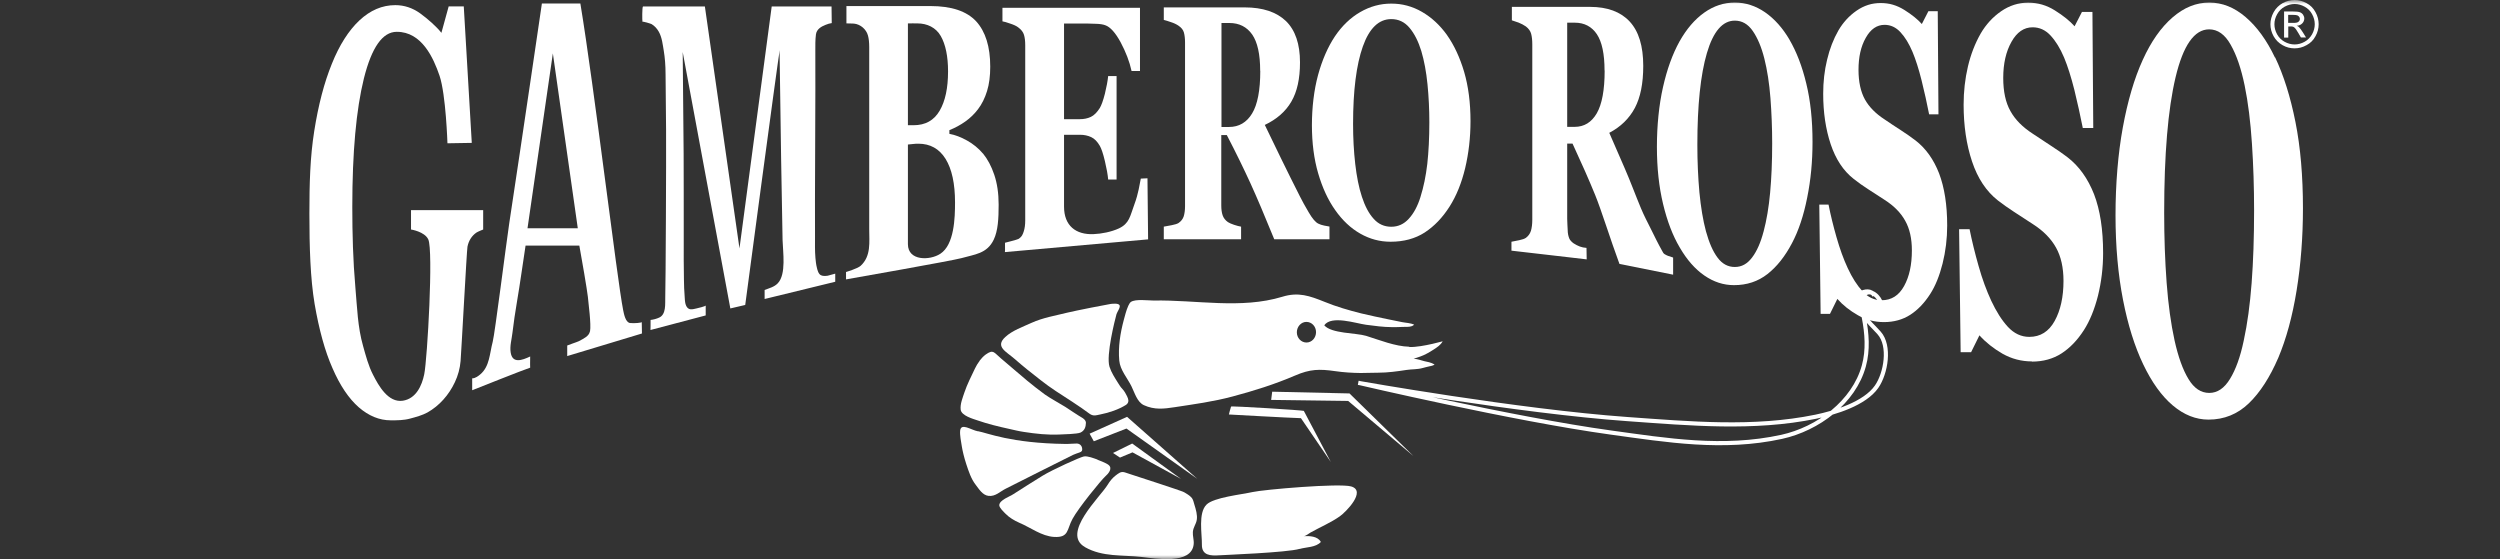
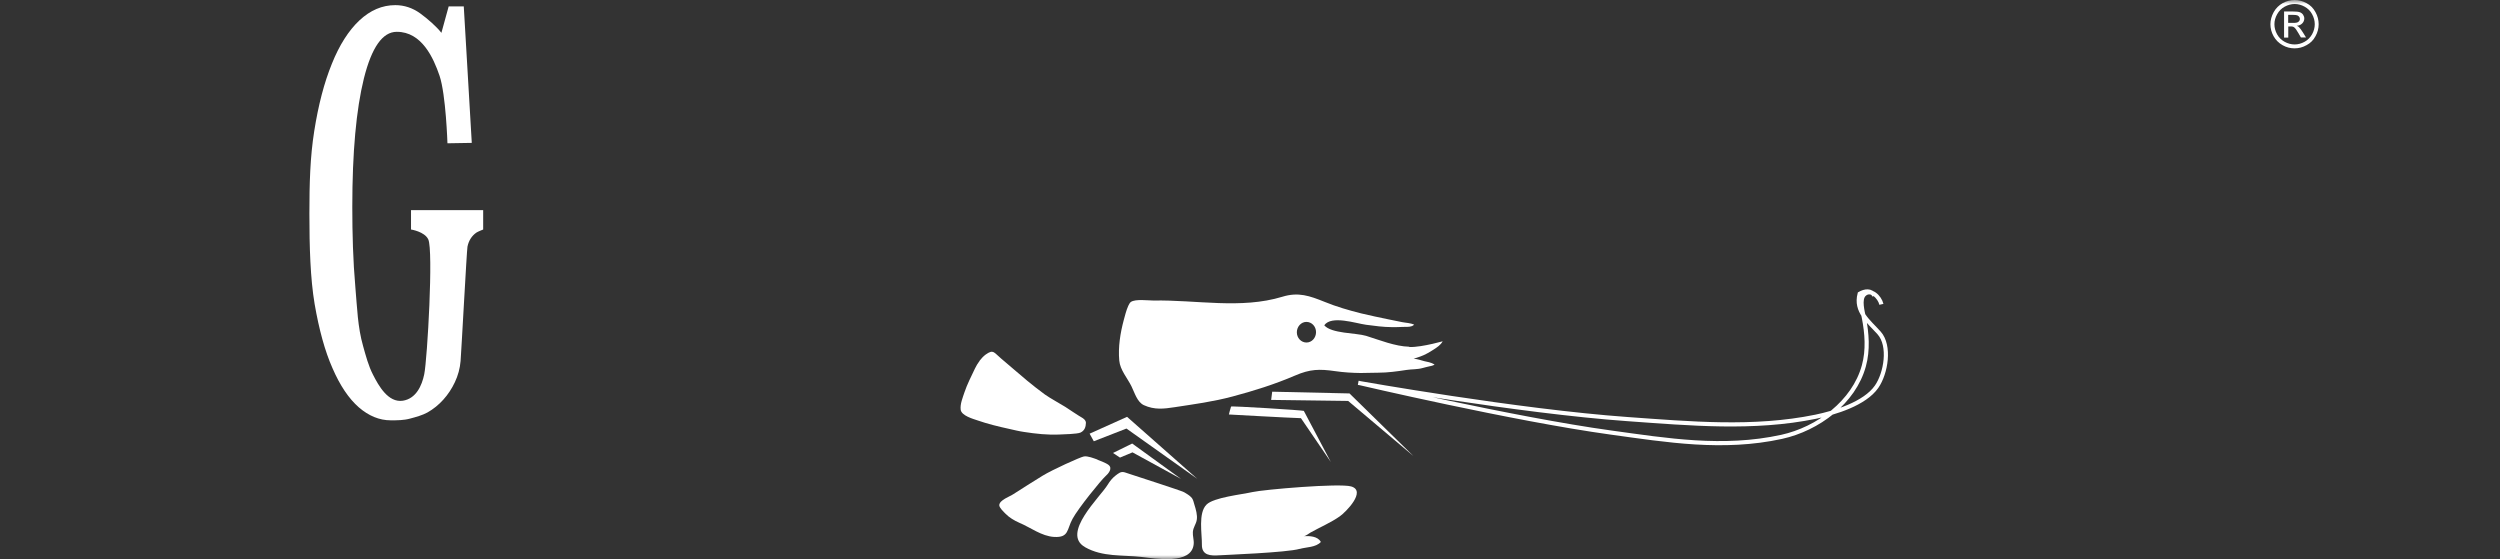
<svg xmlns="http://www.w3.org/2000/svg" width="313" height="70" viewBox="0 0 313 70" fill="none">
  <rect x="0" y="0" width="313" height="70" fill="#333333" stroke="none" />
  <g clip-path="url(#clip0_8272_337)">
    <mask id="mask0_8272_337" style="mask-type:luminance" maskUnits="userSpaceOnUse" x="0" y="0" width="313" height="70">
-       <path d="M312.221 0H0.08V70H312.221V0Z" fill="white" />
-     </mask>
+       </mask>
    <g mask="url(#mask0_8272_337)">
      <path d="M85.848 38.116C85.912 38.399 86.143 38.695 86.452 38.72C86.696 38.746 86.966 38.669 87.197 38.617C87.274 38.605 88.392 38.335 88.354 38.245C88.354 38.386 88.354 39.491 88.354 39.491L81.44 41.316C81.44 41.316 81.466 40.404 81.453 40.057C81.813 40.018 82.198 39.916 82.532 39.761C83.419 39.363 83.265 38.026 83.29 37.268C83.342 35.675 83.419 19.803 83.393 16.231C83.38 13.931 83.355 11.63 83.329 9.33C83.329 8.16 83.239 7.184 83.111 6.4C82.969 5.577 82.892 4.703 82.481 3.971C82.262 3.585 81.967 3.251 81.581 3.02C81.504 2.969 80.425 2.634 80.438 2.737C80.399 2.57 80.386 0.874 80.502 0.81H88.251L92.582 31.1L96.617 0.81H104.109L104.135 2.891C103.878 2.93 103.634 2.994 103.364 3.11C102.811 3.328 102.246 3.65 102.156 4.305C102.066 4.999 102.079 5.68 102.079 6.374C102.117 10.615 102.002 26.126 102.04 29.609C102.04 30.496 102.015 31.395 102.092 32.295C102.13 32.693 102.169 33.104 102.272 33.503C102.336 33.798 102.464 34.3 102.773 34.454C103.017 34.582 103.364 34.557 103.634 34.518C103.724 34.505 104.572 34.261 104.572 34.261V35.276L95.73 37.435C95.73 37.435 95.73 36.818 95.73 36.304C96.283 36.086 96.951 35.932 97.388 35.456C98.455 34.325 98.018 31.524 97.979 30.072C97.928 28.221 97.671 12.658 97.607 6.734C97.607 6.168 97.607 6.284 97.697 5.732C97.697 5.68 97.697 5.783 97.697 5.732C97.221 8.687 93.302 38.181 93.302 38.181L91.438 38.617L85.475 6.515C85.514 10.756 85.552 14.997 85.591 19.225C85.617 22.464 85.591 25.715 85.604 28.953C85.604 29.326 85.604 29.699 85.604 30.072C85.604 31.716 85.591 33.361 85.629 34.993C85.642 35.7 85.655 36.42 85.719 37.127C85.732 37.358 85.745 37.757 85.835 38.103" fill="white" />
      <path d="M123.065 19.212C123.644 19.919 124.119 20.805 124.479 21.872C124.839 22.939 125.031 24.185 125.031 25.625C125.031 27.36 124.954 28.876 124.415 30.007C123.566 31.78 122.011 31.845 120.367 32.32C119.3 32.629 105.922 34.98 105.922 34.98V34.055C105.922 34.055 107.361 33.631 107.747 33.284C109.083 32.063 108.826 30.328 108.826 28.658V5.898C108.826 5.32 108.775 4.832 108.672 4.459C108.466 3.675 107.734 3.032 106.911 2.955C106.821 2.955 105.973 2.917 105.973 2.93C105.973 2.917 105.973 0.758 105.973 0.758H116.485C119.133 0.758 121.035 1.4 122.217 2.673C123.387 3.958 123.978 5.847 123.978 8.353C123.978 9.509 123.849 10.525 123.579 11.399C123.309 12.272 122.937 13.031 122.448 13.673C121.999 14.264 121.472 14.778 120.855 15.215C120.238 15.652 119.57 16.012 118.863 16.295V16.757C119.57 16.886 120.315 17.169 121.073 17.593C121.832 18.017 122.5 18.557 123.065 19.225M118.696 8.944C118.696 7.055 118.387 5.564 117.783 4.51C117.179 3.444 116.074 2.93 114.866 2.93C114.699 2.93 113.877 2.917 113.671 2.93V15.678H114.378C115.856 15.678 116.935 15.074 117.642 13.866C118.349 12.658 118.696 11.013 118.696 8.944ZM119.57 25.355C119.57 22.977 119.171 21.165 118.387 19.893C117.591 18.621 116.46 17.991 114.982 17.991C114.815 17.991 114.584 17.991 114.301 18.03C114.018 18.055 113.812 18.068 113.671 18.094V30.572C113.671 32.68 116.408 32.629 117.719 31.78C119.48 30.649 119.57 27.282 119.57 25.355Z" fill="white" />
      <path d="M142.726 8.893H141.673C141.416 7.711 140.953 6.515 140.31 5.307C139.655 4.099 139.012 3.38 138.383 3.161C138.113 3.058 137.727 2.994 137.239 2.981C136.751 2.956 136.352 2.943 136.031 2.943H133.217V14.92H135.208C135.71 14.92 136.159 14.83 136.571 14.637C136.982 14.444 137.342 14.072 137.689 13.532C137.894 13.198 138.113 12.594 138.331 11.746C138.537 10.898 138.678 10.152 138.743 9.523H139.796V22.477H138.743C138.691 21.86 138.55 21.088 138.331 20.163C138.113 19.238 137.894 18.595 137.689 18.248C137.38 17.722 137.033 17.362 136.622 17.169C136.211 16.976 135.748 16.873 135.208 16.873H133.217V25.869C133.217 28.272 134.707 29.403 136.905 29.313C137.92 29.275 139.154 29.03 140.092 28.594C141.416 27.964 141.48 27.052 142.007 25.638C142.559 24.16 142.662 23.106 142.829 22.361L143.664 22.322L143.742 29.969L125.814 31.562C125.814 31.562 125.853 31.292 125.827 30.393C125.827 30.393 127.369 30.007 127.511 29.917C127.96 29.634 128.063 29.313 128.179 28.953C128.295 28.594 128.359 28.144 128.359 27.578V5.667C128.359 5.14 128.307 4.703 128.205 4.369C128.102 4.022 127.87 3.714 127.485 3.431C127.254 3.251 126.919 3.097 126.483 2.956C126.058 2.801 125.724 2.711 125.506 2.673V0.977H142.726V8.893Z" fill="white" />
      <path d="M166.462 29.956H159.535C158.34 27.014 157.35 24.688 156.553 22.94C155.757 21.205 154.78 19.187 153.598 16.913H152.904V25.703C152.904 26.191 152.955 26.602 153.071 26.949C153.186 27.283 153.405 27.579 153.739 27.81C153.906 27.913 154.15 28.029 154.497 28.144C154.844 28.26 155.14 28.337 155.384 28.376V29.956H145.707V28.376C145.951 28.337 146.285 28.273 146.684 28.196C147.082 28.119 147.378 28.029 147.545 27.926C147.866 27.707 148.084 27.438 148.2 27.091C148.303 26.756 148.367 26.332 148.367 25.818V5.308C148.367 4.82 148.316 4.408 148.226 4.074C148.136 3.74 147.905 3.457 147.545 3.213C147.275 3.033 146.954 2.879 146.581 2.763C146.208 2.635 145.926 2.545 145.707 2.494V0.926H155.834C158.095 0.926 159.818 1.504 161 2.635C162.169 3.779 162.76 5.501 162.76 7.814C162.76 9.857 162.401 11.489 161.668 12.736C160.948 13.97 159.843 14.934 158.353 15.64C158.931 16.835 159.599 18.223 160.37 19.804C161.141 21.385 161.938 22.991 162.773 24.636C163.043 25.163 163.39 25.818 163.853 26.59C164.303 27.36 164.701 27.836 165.061 28.003C165.254 28.106 165.511 28.183 165.806 28.247C166.102 28.311 166.32 28.35 166.449 28.363V29.944L166.462 29.956ZM157.774 8.868C157.774 6.799 157.44 5.282 156.772 4.318C156.104 3.367 155.153 2.879 153.919 2.879H152.929V15.897H153.88C155.114 15.897 156.078 15.332 156.759 14.214C157.44 13.096 157.787 11.309 157.787 8.868" fill="white" />
      <path d="M181.151 4.37C182.051 5.642 182.77 7.184 183.31 8.996C183.837 10.795 184.107 12.864 184.107 15.178C184.107 17.234 183.876 19.2 183.439 21.05C182.989 22.914 182.346 24.508 181.498 25.844C180.611 27.245 179.57 28.324 178.375 29.108C177.18 29.879 175.754 30.265 174.096 30.265C172.759 30.265 171.5 29.931 170.305 29.25C169.123 28.581 168.069 27.592 167.169 26.307C166.27 25.047 165.563 23.505 165.036 21.706C164.509 19.907 164.252 17.889 164.252 15.679C164.252 13.468 164.509 11.271 165.023 9.382C165.537 7.505 166.244 5.886 167.131 4.55C168.017 3.239 169.071 2.224 170.292 1.517C171.513 0.81 172.811 0.45 174.186 0.45C175.561 0.45 176.846 0.797 178.041 1.491C179.236 2.185 180.277 3.149 181.164 4.383M177.848 24.636C178.234 23.428 178.517 22.053 178.697 20.524C178.864 18.994 178.954 17.259 178.954 15.332C178.954 13.7 178.877 12.106 178.722 10.551C178.568 8.996 178.311 7.621 177.951 6.4C177.579 5.192 177.09 4.216 176.473 3.483C175.856 2.751 175.098 2.391 174.186 2.391C172.631 2.391 171.436 3.534 170.626 5.822C169.816 8.109 169.405 11.335 169.405 15.512C169.405 17.285 169.495 18.956 169.675 20.524C169.855 22.091 170.125 23.466 170.51 24.636C170.896 25.818 171.384 26.744 171.988 27.399C172.579 28.067 173.325 28.389 174.186 28.389C175.047 28.389 175.779 28.054 176.383 27.386C177 26.718 177.489 25.805 177.848 24.649" fill="white" />
      <path d="M209.475 34.39L202.754 33.041C201.597 29.905 200.479 26.281 199.721 24.43C198.963 22.567 198.012 20.421 196.881 17.979H196.213V27.399C196.213 27.887 196.264 28.376 196.277 28.851C196.277 29.185 196.354 29.596 196.495 29.905C196.585 30.098 196.817 30.329 197.022 30.47C197.549 30.804 198.012 30.997 198.629 31.036C198.629 31.151 198.654 32.475 198.654 32.475C198.718 32.475 189.234 31.383 189.234 31.383V30.265C189.466 30.226 189.826 30.149 190.211 30.072C190.597 29.995 190.879 29.892 191.046 29.776C191.355 29.545 191.56 29.249 191.676 28.89C191.779 28.53 191.843 28.08 191.843 27.515V5.552C191.843 5.025 191.792 4.588 191.702 4.241C191.612 3.894 191.393 3.586 191.046 3.316C190.777 3.123 190.468 2.969 190.121 2.828C189.761 2.699 189.479 2.609 189.286 2.545V0.861H199.065C201.25 0.861 202.908 1.478 204.039 2.699C205.17 3.92 205.735 5.77 205.735 8.251C205.735 10.435 205.388 12.183 204.681 13.52C203.975 14.843 202.908 15.884 201.481 16.63C202.034 17.915 202.689 19.393 203.422 21.089C204.142 22.734 204.759 24.43 205.452 26.088C205.812 26.949 206.249 27.797 206.673 28.633C207.136 29.571 207.599 30.522 208.113 31.434C208.203 31.588 208.254 31.73 208.408 31.82C208.55 31.91 208.691 31.974 208.845 32.038C208.884 32.051 209.475 32.231 209.475 32.244C209.475 32.244 209.475 34.274 209.475 34.416M200.89 8.842C200.89 6.76 200.569 5.244 199.926 4.28C199.284 3.329 198.359 2.84 197.176 2.84H196.213V15.884H197.138C198.333 15.884 199.258 15.319 199.914 14.188C200.569 13.057 200.903 11.271 200.903 8.829" fill="white" />
      <path d="M224.036 4.961C224.923 6.477 225.63 8.302 226.144 10.448C226.671 12.594 226.928 15.036 226.928 17.773C226.928 20.215 226.709 22.541 226.259 24.751C225.822 26.962 225.193 28.864 224.357 30.444C223.484 32.102 222.468 33.387 221.286 34.312C220.104 35.238 218.716 35.7 217.096 35.7C215.786 35.7 214.552 35.302 213.383 34.492C212.226 33.696 211.198 32.526 210.311 30.997C209.424 29.506 208.73 27.681 208.216 25.535C207.702 23.389 207.445 21.012 207.445 18.377C207.445 15.743 207.702 13.147 208.204 10.924C208.705 8.687 209.399 6.773 210.273 5.192C211.146 3.637 212.175 2.429 213.37 1.581C214.565 0.733 215.837 0.321 217.199 0.321C218.562 0.321 219.808 0.733 220.99 1.542C222.173 2.365 223.188 3.508 224.049 4.973M220.798 29.005C221.183 27.566 221.453 25.934 221.62 24.122C221.787 22.297 221.877 20.253 221.877 17.953C221.877 16.012 221.8 14.123 221.659 12.273C221.517 10.435 221.26 8.79 220.9 7.351C220.541 5.912 220.052 4.755 219.448 3.881C218.844 3.007 218.099 2.583 217.199 2.583C215.67 2.583 214.501 3.932 213.704 6.644C212.907 9.356 212.509 13.185 212.509 18.133C212.509 20.241 212.599 22.22 212.766 24.083C212.946 25.946 213.215 27.578 213.588 28.966C213.974 30.367 214.449 31.472 215.04 32.256C215.619 33.04 216.338 33.426 217.199 33.426C218.06 33.426 218.754 33.04 219.358 32.243C219.962 31.447 220.438 30.367 220.798 28.992" fill="white" />
      <path d="M235.872 40.327C234.702 40.327 233.61 40.044 232.607 39.466C231.592 38.888 230.744 38.22 230.037 37.423L229.112 39.299H227.942L227.775 25.613H228.932C229.189 26.911 229.523 28.273 229.934 29.712C230.346 31.151 230.808 32.437 231.335 33.568C231.888 34.763 232.505 35.726 233.186 36.472C233.867 37.217 234.664 37.59 235.576 37.59C236.81 37.59 237.735 36.999 238.39 35.816C239.046 34.634 239.367 33.156 239.367 31.357C239.367 29.879 239.097 28.645 238.532 27.643C237.979 26.641 237.118 25.767 235.949 25.021C235.19 24.533 234.497 24.083 233.867 23.672C233.224 23.261 232.633 22.837 232.081 22.4C230.783 21.385 229.832 19.932 229.202 18.056C228.572 16.167 228.264 14.059 228.264 11.733C228.264 10.256 228.418 8.842 228.752 7.48C229.073 6.117 229.549 4.897 230.166 3.817C230.757 2.802 231.515 1.979 232.44 1.337C233.366 0.694 234.381 0.373 235.46 0.373C236.54 0.373 237.504 0.669 238.429 1.247C239.354 1.825 240.087 2.416 240.614 3.008L241.436 1.401H242.606L242.696 14.316H241.526C241.256 12.941 240.948 11.528 240.588 10.088C240.228 8.649 239.843 7.441 239.444 6.49C239.007 5.462 238.506 4.64 237.941 4.036C237.375 3.419 236.707 3.11 235.949 3.11C234.985 3.11 234.201 3.65 233.597 4.73C232.98 5.809 232.685 7.146 232.685 8.739C232.685 10.243 232.954 11.476 233.481 12.44C234.008 13.391 234.844 14.239 235.962 14.959C236.617 15.409 237.298 15.859 237.979 16.296C238.673 16.745 239.277 17.169 239.817 17.581C241.115 18.583 242.092 19.958 242.773 21.706C243.441 23.466 243.788 25.638 243.788 28.234C243.788 29.879 243.595 31.46 243.21 33.002C242.824 34.531 242.31 35.804 241.655 36.819C240.935 37.937 240.1 38.811 239.161 39.415C238.223 40.019 237.118 40.327 235.859 40.327" fill="white" />
      <path d="M254.391 45.249C253.08 45.249 251.859 44.927 250.715 44.285C249.584 43.629 248.621 42.871 247.824 41.984L246.783 44.092H245.472L245.279 28.696H246.59C246.886 30.161 247.258 31.691 247.721 33.31C248.171 34.929 248.711 36.368 249.302 37.654C249.931 38.99 250.613 40.083 251.384 40.918C252.155 41.753 253.054 42.177 254.069 42.177C255.457 42.177 256.511 41.509 257.244 40.185C257.976 38.862 258.349 37.178 258.349 35.173C258.349 33.516 258.04 32.115 257.411 30.997C256.781 29.866 255.817 28.889 254.506 28.054C253.658 27.501 252.874 27 252.155 26.524C251.435 26.062 250.767 25.574 250.137 25.098C248.685 23.954 247.605 22.335 246.899 20.215C246.192 18.094 245.845 15.73 245.845 13.108C245.845 11.45 246.025 9.857 246.384 8.327C246.744 6.798 247.284 5.423 247.978 4.202C248.646 3.058 249.494 2.133 250.535 1.413C251.576 0.694 252.707 0.334 253.928 0.334C255.149 0.334 256.241 0.655 257.282 1.311C258.323 1.966 259.146 2.621 259.737 3.29L260.662 1.491H261.973L262.076 16.025H260.765C260.456 14.47 260.109 12.889 259.711 11.257C259.3 9.638 258.876 8.289 258.426 7.209C257.938 6.053 257.372 5.14 256.73 4.446C256.087 3.752 255.342 3.418 254.481 3.418C253.401 3.418 252.514 4.022 251.833 5.243C251.152 6.451 250.805 7.955 250.805 9.754C250.805 11.45 251.101 12.838 251.705 13.905C252.296 14.984 253.234 15.922 254.506 16.745C255.252 17.246 256.01 17.747 256.781 18.248C257.552 18.75 258.246 19.225 258.85 19.688C260.302 20.806 261.407 22.361 262.178 24.327C262.937 26.306 263.309 28.748 263.309 31.678C263.309 33.516 263.091 35.302 262.667 37.024C262.23 38.746 261.639 40.185 260.906 41.329C260.097 42.588 259.158 43.565 258.105 44.246C257.051 44.927 255.804 45.274 254.391 45.274" fill="white" />
      <path d="M284.847 7.184C285.913 9.42 286.762 12.119 287.391 15.28C288.021 18.441 288.329 22.052 288.329 26.088C288.329 29.699 288.06 33.13 287.533 36.382C287.006 39.633 286.235 42.434 285.245 44.786C284.191 47.228 282.971 49.13 281.557 50.492C280.143 51.854 278.46 52.535 276.506 52.535C274.926 52.535 273.435 51.944 272.034 50.762C270.633 49.58 269.4 47.858 268.32 45.596C267.266 43.385 266.418 40.7 265.801 37.538C265.185 34.377 264.863 30.855 264.863 26.962C264.863 23.068 265.172 19.251 265.776 15.961C266.38 12.671 267.202 9.844 268.269 7.505C269.31 5.205 270.556 3.431 271.996 2.185C273.435 0.938 274.964 0.321 276.596 0.321C278.228 0.321 279.732 0.925 281.146 2.133C282.559 3.341 283.793 5.025 284.821 7.197M280.914 42.653C281.377 40.532 281.698 38.129 281.904 35.443C282.109 32.758 282.212 29.725 282.212 26.345C282.212 23.479 282.122 20.69 281.942 17.966C281.763 15.254 281.467 12.825 281.03 10.705C280.593 8.585 280.015 6.888 279.282 5.603C278.563 4.318 277.663 3.675 276.584 3.675C274.733 3.675 273.332 5.68 272.381 9.677C271.43 13.674 270.955 19.328 270.955 26.628C270.955 29.725 271.058 32.655 271.263 35.405C271.469 38.155 271.803 40.558 272.253 42.614C272.715 44.696 273.294 46.303 274 47.459C274.694 48.616 275.568 49.194 276.596 49.194C277.624 49.194 278.473 48.616 279.192 47.446C279.912 46.277 280.49 44.683 280.914 42.653Z" fill="white" />
      <path d="M73.87 41.496C74.037 40.635 73.665 37.898 73.6 37.152C73.536 36.484 72.778 32.025 72.534 30.752C72.534 30.752 65.89 30.752 65.8 30.752C65.44 33.078 65.132 35.392 64.72 37.808C64.502 39.105 64.309 40.378 64.155 41.689C64.065 42.485 63.808 43.321 63.936 44.13C64.155 45.557 65.363 45.107 66.378 44.632C66.352 45.364 66.378 46.032 66.378 46.032C65.787 46.199 59.117 48.859 59.117 48.859V47.369C59.516 47.382 59.953 47.022 60.12 46.88C61.315 45.891 61.302 44.22 61.687 42.794C61.957 41.779 63.345 30.727 63.756 27.964C64.206 24.969 64.656 21.975 65.106 18.981C65.517 16.179 65.941 13.378 66.352 10.576C66.674 8.391 66.995 6.22 67.316 4.035C67.483 2.904 67.65 1.773 67.817 0.629L67.843 0.437H72.662C74.397 10.91 77.263 35.032 78.021 38.836C78.124 39.337 78.317 40.365 78.882 40.442C79.46 40.506 80.347 40.404 80.347 40.326C80.347 40.326 80.373 41.406 80.373 41.753C80.373 41.766 71.017 44.58 71.017 44.58C71.017 44.58 71.017 43.359 71.017 43.256C71.017 43.231 72.302 42.807 72.469 42.717C73.061 42.395 73.742 42.1 73.857 41.496M72.341 28.593L69.218 6.682L66.044 28.581H72.341V28.593Z" fill="white" />
      <path d="M122.435 54C121.561 53.833 120.341 52.908 120.212 53.898C120.148 54.45 120.341 55.388 120.418 55.877C120.508 56.442 120.7 57.265 120.983 58.126C121.279 59.012 121.574 59.95 122.165 60.709C122.564 61.223 123.014 61.994 123.759 62.084C124.633 62.187 125.211 61.531 125.918 61.184C126.599 60.85 134.001 57.097 134.335 56.956C134.605 56.84 134.888 56.738 135.158 56.648C135.466 56.545 135.531 56.404 135.479 56.095C135.415 55.761 135.158 55.53 134.798 55.53C134.323 55.53 133.834 55.594 133.359 55.581C126.548 55.491 123.592 54.193 122.448 53.988" fill="white" />
      <path d="M141.132 49.682C141.132 49.682 141.184 49.797 141.21 49.849C141.338 50.196 141.274 50.492 140.965 50.697C140.066 51.263 138.858 51.674 137.804 51.879C137.11 52.021 136.853 52.149 136.288 51.712C135.594 51.16 132.818 49.361 132.188 48.962C131.533 48.538 130.916 48.075 130.299 47.6C129.181 46.739 128.089 45.865 127.035 44.94C125.981 44.014 124.542 43.41 125.865 42.19C126.739 41.38 128.037 40.93 129.155 40.416C130.569 39.774 132.137 39.517 133.627 39.144C134.694 38.887 138.742 38.09 139.063 38.052C139.32 38.026 139.989 37.949 140.156 38.193C140.336 38.45 139.847 39.08 139.783 39.337C139.59 40.044 138.459 44.49 138.909 45.916C139.141 46.649 139.565 47.279 139.963 47.921C140.156 48.23 140.297 48.461 140.528 48.705C140.747 48.924 140.991 49.348 141.145 49.682" fill="white" />
    </g>
    <mask id="mask1_8272_337" style="mask-type:luminance" maskUnits="userSpaceOnUse" x="38" y="0" width="253" height="70">
      <path d="M290.31 0H38.75V70H290.31V0Z" fill="white" />
    </mask>
    <g mask="url(#mask1_8272_337)">
      <path d="M122.669 45.146C122.424 45.467 122.219 45.814 122.065 46.136C121.602 47.125 121.088 48.102 120.741 49.143C120.535 49.785 120.188 50.582 120.278 51.302C120.381 52.047 121.833 52.445 122.399 52.638C123.658 53.075 124.969 53.396 126.267 53.679C126.909 53.82 127.552 53.987 128.195 54.078C129.685 54.309 131.189 54.476 132.692 54.399C133.181 54.373 134.864 54.347 135.288 54.155C135.79 53.91 135.944 53.461 135.957 52.947C135.957 52.625 135.661 52.394 135.404 52.253C135.07 52.073 133.746 51.186 133.374 50.942C133.129 50.775 131.394 49.811 130.816 49.387C130.058 48.834 129.325 48.256 128.606 47.665C127.501 46.752 126.434 45.801 125.342 44.889C124.416 44.118 124.391 43.707 123.427 44.375C123.157 44.568 122.887 44.85 122.643 45.159" fill="white" />
      <path d="M135.853 68.509C138.038 69.756 140.544 69.46 142.908 69.73C144.656 69.936 149.205 70.732 149.45 68.124C149.501 67.622 149.308 67.096 149.347 66.594C149.398 65.99 149.745 65.643 149.835 65.091C149.938 64.487 149.719 63.767 149.54 63.189C149.462 62.919 149.385 62.546 149.205 62.328C148.974 62.045 148.499 61.762 148.177 61.595C147.843 61.415 142.112 59.565 141.803 59.462C141.482 59.346 141.148 59.243 140.826 59.141C140.325 58.986 140.055 59.256 139.67 59.539C139.271 59.847 138.95 60.246 138.693 60.67C137.768 62.212 132.82 66.787 135.84 68.496" fill="white" />
    </g>
    <mask id="mask2_8272_337" style="mask-type:luminance" maskUnits="userSpaceOnUse" x="0" y="0" width="313" height="70">
      <path d="M312.221 0H0.08V70H312.221V0Z" fill="white" />
    </mask>
    <g mask="url(#mask2_8272_337)">
      <path d="M137.395 57.534C136.958 57.38 136.161 57.059 135.699 57.148C135.249 57.225 131.741 58.819 130.545 59.552C130.031 59.86 127.281 61.595 126.896 61.852C126.459 62.16 125.122 62.597 125.109 63.253C125.109 63.574 125.688 64.114 125.906 64.332C126.369 64.808 126.986 65.168 127.59 65.437C129.029 66.041 130.404 67.134 131.985 67.224C133.848 67.326 133.553 66.298 134.272 64.975C135.03 63.574 137.883 60.091 138.359 59.667C138.796 59.282 139.336 58.639 138.783 58.202C138.475 57.958 137.485 57.585 137.408 57.56" fill="white" />
      <path d="M154.127 50.903C154.166 50.8 163.187 51.366 163.239 51.443L166.619 57.843L162.879 52.355C161.414 52.317 153.857 51.893 153.857 51.893C153.857 51.893 154.063 51.057 154.127 50.903Z" fill="white" />
      <path d="M141.109 52.188L149.899 59.95L141.032 53.654L136.945 55.247L136.418 54.296" fill="white" />
      <path d="M139.348 56.712L141.751 55.529L147.868 59.963L141.789 56.635L140.222 57.29L139.348 56.712Z" fill="white" />
      <path d="M168.789 50.197L176.949 57.085L168.956 49.258L159.279 49.04L159.15 50.068" fill="white" />
      <path d="M162.711 68.728C163.546 68.484 164.741 68.548 165.371 67.854C164.973 67.121 163.957 67.096 163.238 67.121C163.482 67.121 163.855 66.8 164.06 66.684C165.268 66.003 166.618 65.438 167.748 64.641C168.481 64.127 171.128 61.467 169.162 60.901C167.684 60.477 158.213 61.287 156.799 61.608C155.45 61.917 151.942 62.276 151.055 63.176C149.988 64.243 150.502 66.852 150.477 68.188C150.451 69.55 151.582 69.602 152.648 69.525C153.304 69.473 161.117 69.19 162.724 68.715" fill="white" />
      <path d="M176.437 43.41C174.689 43.372 172.684 42.562 171.039 42.048C169.767 41.663 166.683 41.778 165.796 40.725C166.696 39.44 169.767 40.493 171.026 40.66C172.093 40.802 173.224 40.956 174.278 40.956C174.728 40.956 175.177 40.956 175.614 40.93C176 40.905 176.411 40.969 176.784 40.827C176.809 40.827 177.066 40.66 177.054 40.648C176.591 40.429 176.026 40.429 175.524 40.326C174.959 40.211 174.381 40.095 173.815 39.979C172.684 39.748 171.54 39.504 170.41 39.234C168.867 38.848 167.325 38.399 165.847 37.795C163.958 37.036 162.558 36.535 160.553 37.152C155.361 38.733 149.758 37.525 144.412 37.627C143.756 37.627 142.137 37.409 141.585 37.807C141.469 37.885 141.366 38.065 141.263 38.283C141.006 38.836 140.801 39.684 140.698 40.056C140.261 41.688 139.978 43.436 140.132 45.145C140.235 46.328 141.173 47.356 141.674 48.397C142.06 49.181 142.368 50.324 143.204 50.723C144.553 51.34 145.723 51.185 147.072 50.98C149.578 50.594 151.84 50.299 154.307 49.643C156.967 48.937 159.589 48.114 162.133 47.022C164.035 46.199 165.192 46.186 167.171 46.469C168.225 46.623 169.292 46.688 170.358 46.7C171.091 46.7 171.81 46.662 172.543 46.662C173.738 46.662 174.933 46.495 176.103 46.315C176.771 46.212 177.465 46.264 178.133 46.071C178.39 45.994 178.647 45.942 178.904 45.878C179.11 45.827 179.444 45.788 179.611 45.634C179.393 45.505 179.161 45.415 178.917 45.351C178.724 45.3 178.531 45.274 178.339 45.222C177.876 45.107 177.465 44.94 176.989 44.914C177.259 44.85 177.529 44.721 177.799 44.644C178.364 44.452 178.968 44.105 179.482 43.77C179.881 43.513 180.382 43.192 180.613 42.742C181.037 42.588 178.159 43.488 176.45 43.449M163.573 42.884C162.905 42.884 162.365 42.318 162.365 41.599C162.365 40.892 162.905 40.301 163.56 40.301C164.228 40.301 164.768 40.866 164.768 41.586C164.768 42.292 164.241 42.884 163.573 42.884Z" fill="white" />
      <path d="M60.493 26.306V28.735C60.493 28.735 59.838 28.992 59.645 29.121C59.054 29.532 58.681 30.136 58.527 30.881C58.437 31.344 57.756 44.105 57.666 45.197C57.589 46.123 57.345 47.022 56.946 47.858C56.214 49.425 55.006 50.813 53.502 51.649C52.898 51.983 52.076 52.214 51.343 52.407C50.559 52.625 49.698 52.625 48.927 52.625C47.501 52.625 46.164 52.073 44.918 50.993C43.671 49.901 42.566 48.269 41.628 46.097C40.677 43.951 39.944 41.265 39.392 38.065C38.852 34.878 38.736 30.894 38.736 26.782C38.736 22.939 38.826 19.688 39.34 16.424C39.854 13.16 40.587 10.345 41.551 7.981C42.489 5.642 43.645 3.83 44.995 2.557C46.357 1.285 47.848 0.643 49.493 0.643C50.611 0.643 51.652 0.99 52.603 1.671C53.554 2.365 54.646 3.316 55.263 4.112L56.175 0.797H58.064L59.067 17.889L56.021 17.94C56.021 17.94 55.828 11.849 55.032 9.484C54.273 7.261 52.808 3.971 49.673 3.984C47.899 3.984 46.537 5.924 45.56 9.818C44.596 13.712 44.108 19.071 44.108 25.895C44.108 29.262 44.198 32.642 44.494 35.996C44.712 38.45 44.776 40.944 45.458 43.321C45.804 44.555 46.126 45.801 46.704 46.919C47.398 48.282 48.593 50.441 50.431 50.171C52.089 49.914 52.821 48.294 53.117 46.842C53.502 44.928 54.273 31.344 53.618 29.969C53.155 28.992 51.459 28.735 51.459 28.735V26.306H60.468H60.493Z" fill="white" />
      <path d="M287.289 0C287.79 0 288.291 0.129 288.767 0.386C289.255 0.643 289.628 1.015 289.897 1.516C290.167 2.005 290.296 2.506 290.296 3.033C290.296 3.56 290.167 4.061 289.897 4.536C289.64 5.025 289.268 5.397 288.779 5.654C288.304 5.924 287.803 6.053 287.276 6.053C286.749 6.053 286.248 5.924 285.772 5.654C285.297 5.385 284.924 5.012 284.654 4.536C284.384 4.048 284.256 3.547 284.256 3.033C284.256 2.519 284.397 2.005 284.667 1.516C284.937 1.028 285.322 0.655 285.798 0.386C286.273 0.129 286.775 0 287.289 0ZM287.289 0.501C286.865 0.501 286.453 0.617 286.042 0.835C285.644 1.054 285.335 1.362 285.104 1.773C284.873 2.185 284.757 2.596 284.757 3.033C284.757 3.47 284.873 3.894 285.091 4.292C285.31 4.691 285.631 5.012 286.029 5.23C286.428 5.449 286.852 5.565 287.289 5.565C287.726 5.565 288.137 5.449 288.535 5.23C288.934 5.012 289.242 4.691 289.473 4.292C289.692 3.894 289.808 3.47 289.808 3.033C289.808 2.596 289.692 2.172 289.473 1.773C289.255 1.362 288.934 1.054 288.535 0.835C288.137 0.617 287.726 0.501 287.302 0.501M285.965 4.704V1.439H287.096C287.481 1.439 287.751 1.465 287.931 1.529C288.111 1.594 288.24 1.696 288.343 1.838C288.445 1.992 288.497 2.146 288.497 2.313C288.497 2.545 288.407 2.763 288.24 2.93C288.073 3.097 287.841 3.213 287.559 3.226C287.674 3.277 287.764 3.328 287.828 3.393C287.957 3.521 288.124 3.74 288.317 4.048L288.715 4.691H288.073L287.777 4.177C287.546 3.765 287.366 3.521 287.224 3.418C287.122 3.341 286.98 3.303 286.8 3.316H286.492V4.704H285.978H285.965ZM286.479 2.866H287.134C287.443 2.866 287.661 2.827 287.764 2.724C287.88 2.634 287.944 2.519 287.944 2.365C287.944 2.262 287.918 2.185 287.854 2.108C287.803 2.03 287.726 1.966 287.636 1.928C287.533 1.889 287.353 1.863 287.096 1.863H286.479V2.853V2.866Z" fill="white" />
      <path d="M170.062 47.922C170.062 47.922 189.467 52.471 201.688 54.155C208.615 55.106 215.722 56.301 223.06 54.694C227.609 53.692 232.107 50.351 233.353 45.814C233.906 43.822 233.739 41.728 233.353 39.749C233.212 39.042 232.775 37.487 233.379 36.883C234.202 36.06 235.345 37.191 235.551 38.104M170.049 47.935C170.049 47.935 190.058 51.495 203.77 52.471C211.545 53.024 219.551 53.769 227.313 52.176C229.742 51.675 233.469 50.544 234.947 48.423C236.129 46.727 236.695 43.295 235.268 41.689C233.957 40.224 232.248 38.99 232.827 36.78C233.456 36.42 234.266 36.279 234.677 37.011" stroke="white" stroke-width="0.52" />
    </g>
  </g>
  <defs>
    <clipPath id="clip0_8272_337">
      <rect width="312.141" height="70" fill="white" transform="translate(0.08)" />
    </clipPath>
  </defs>
</svg>